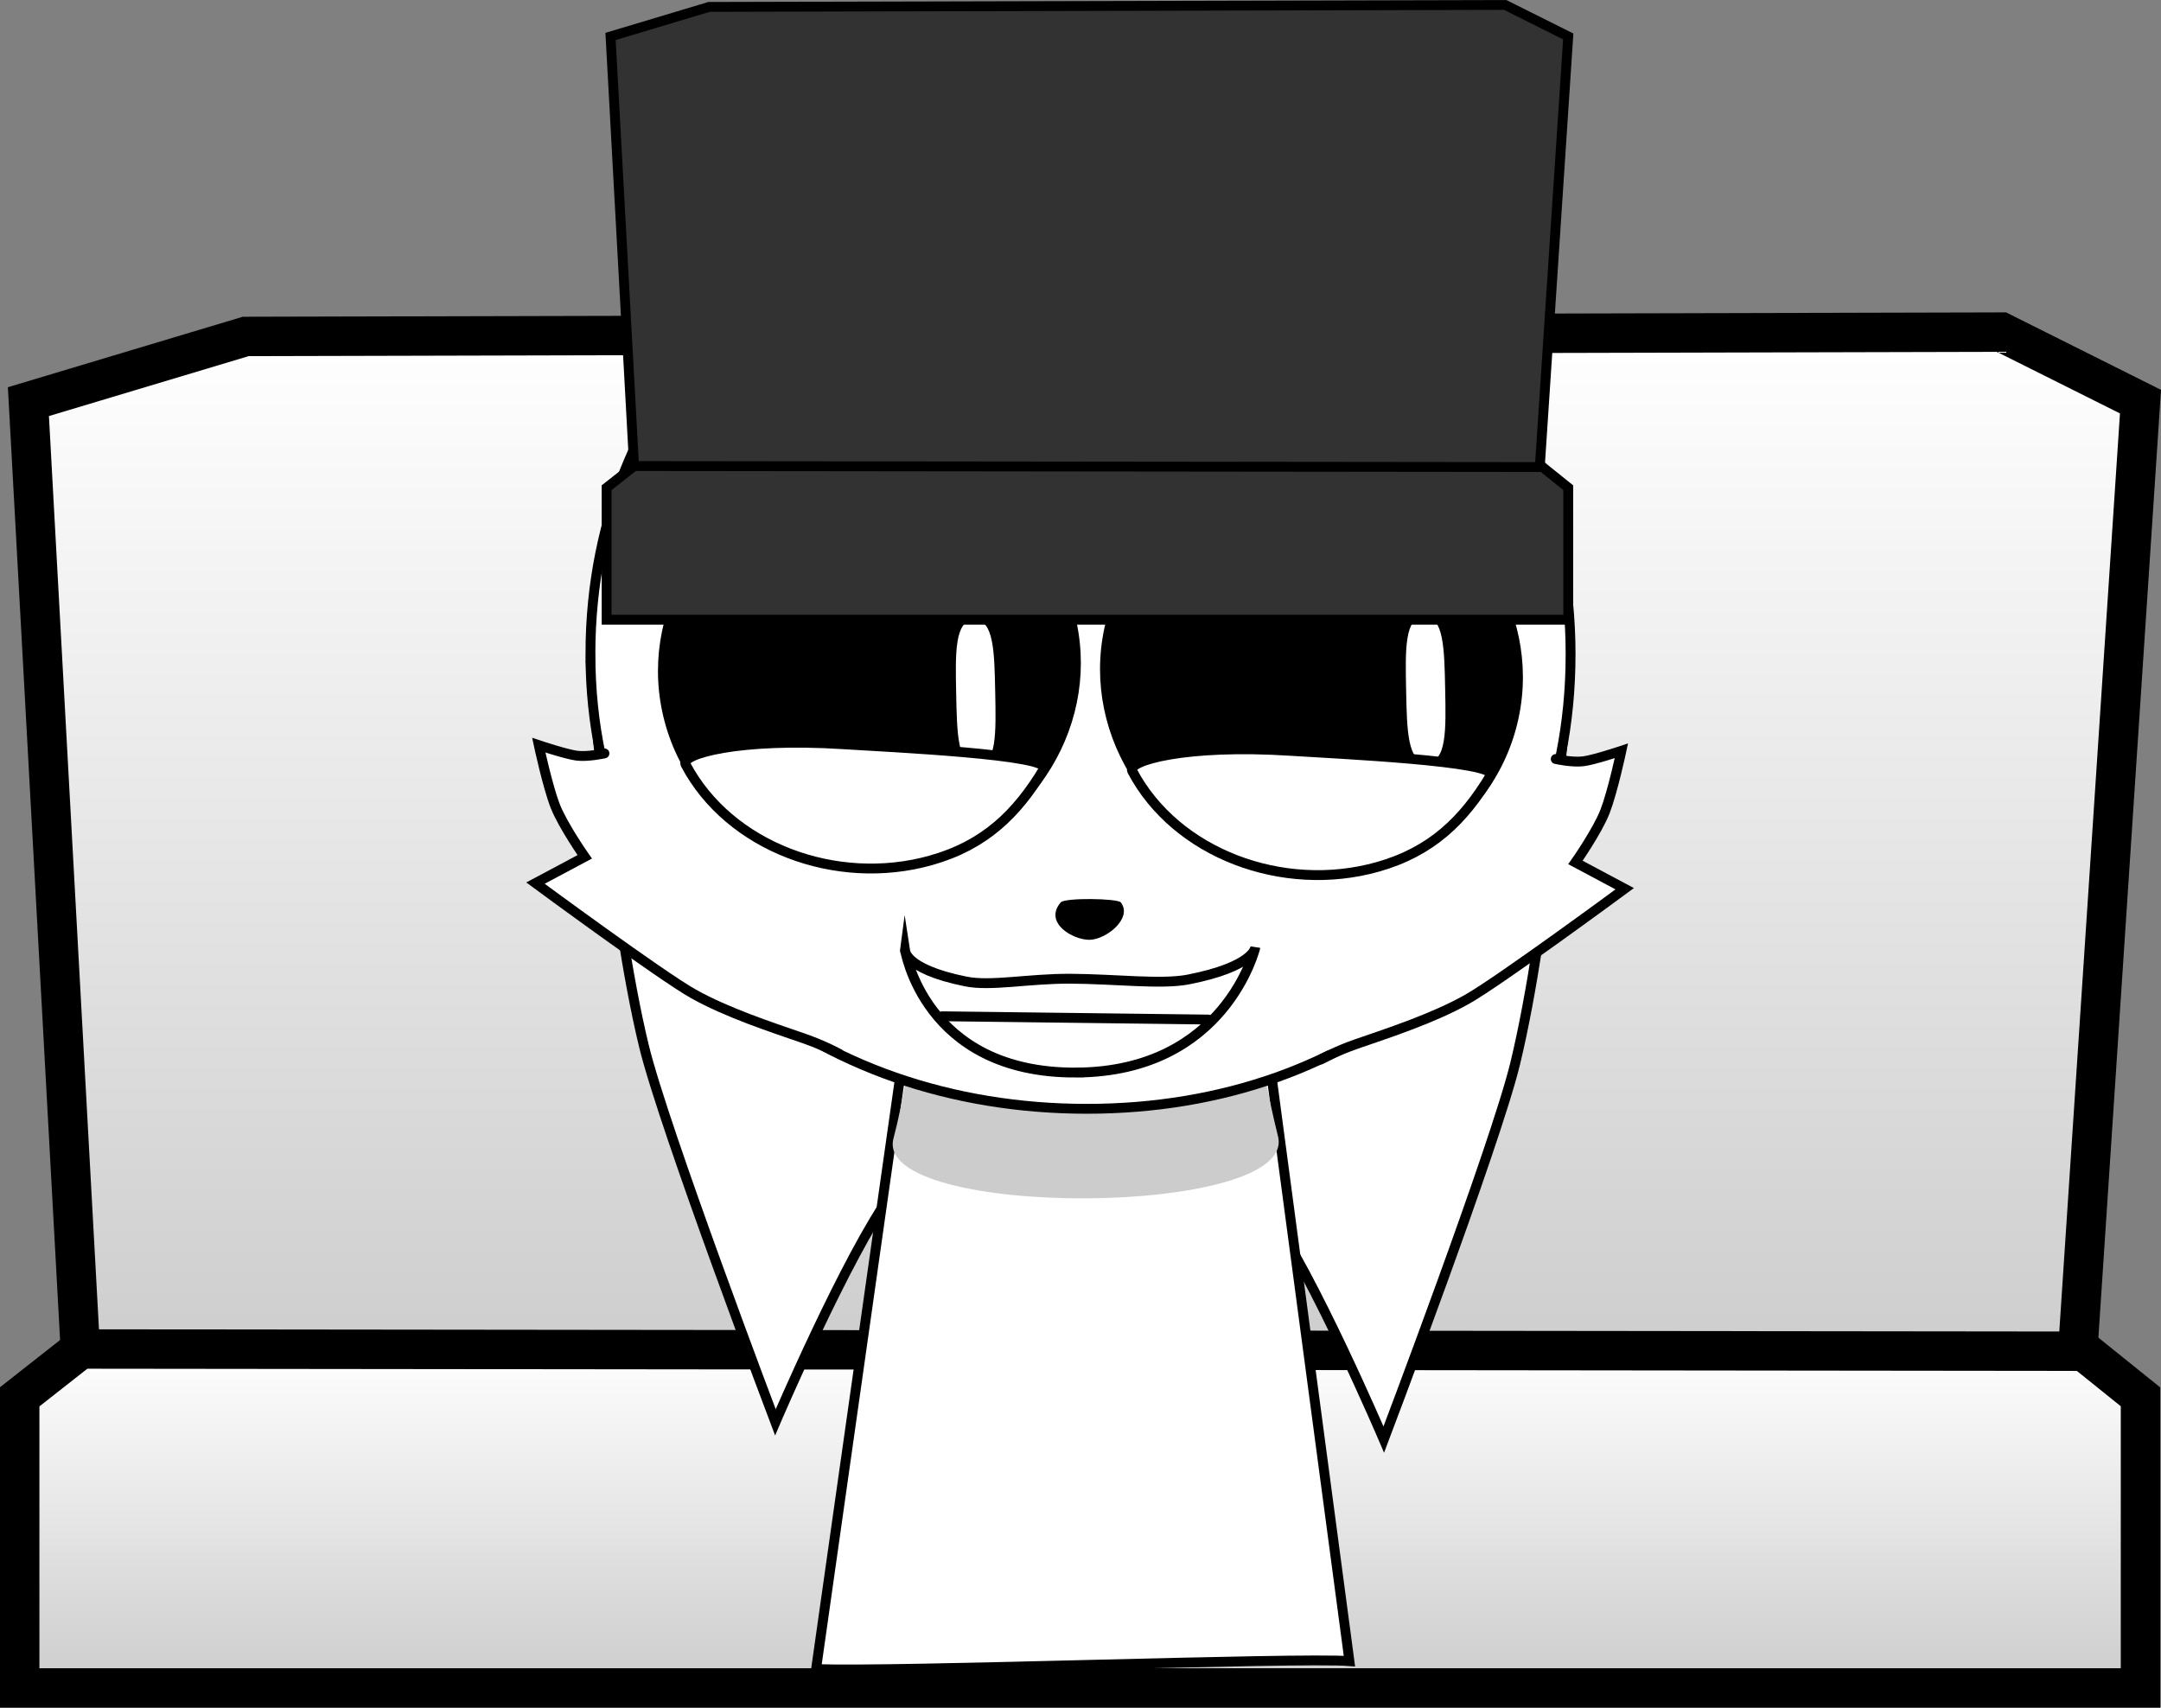
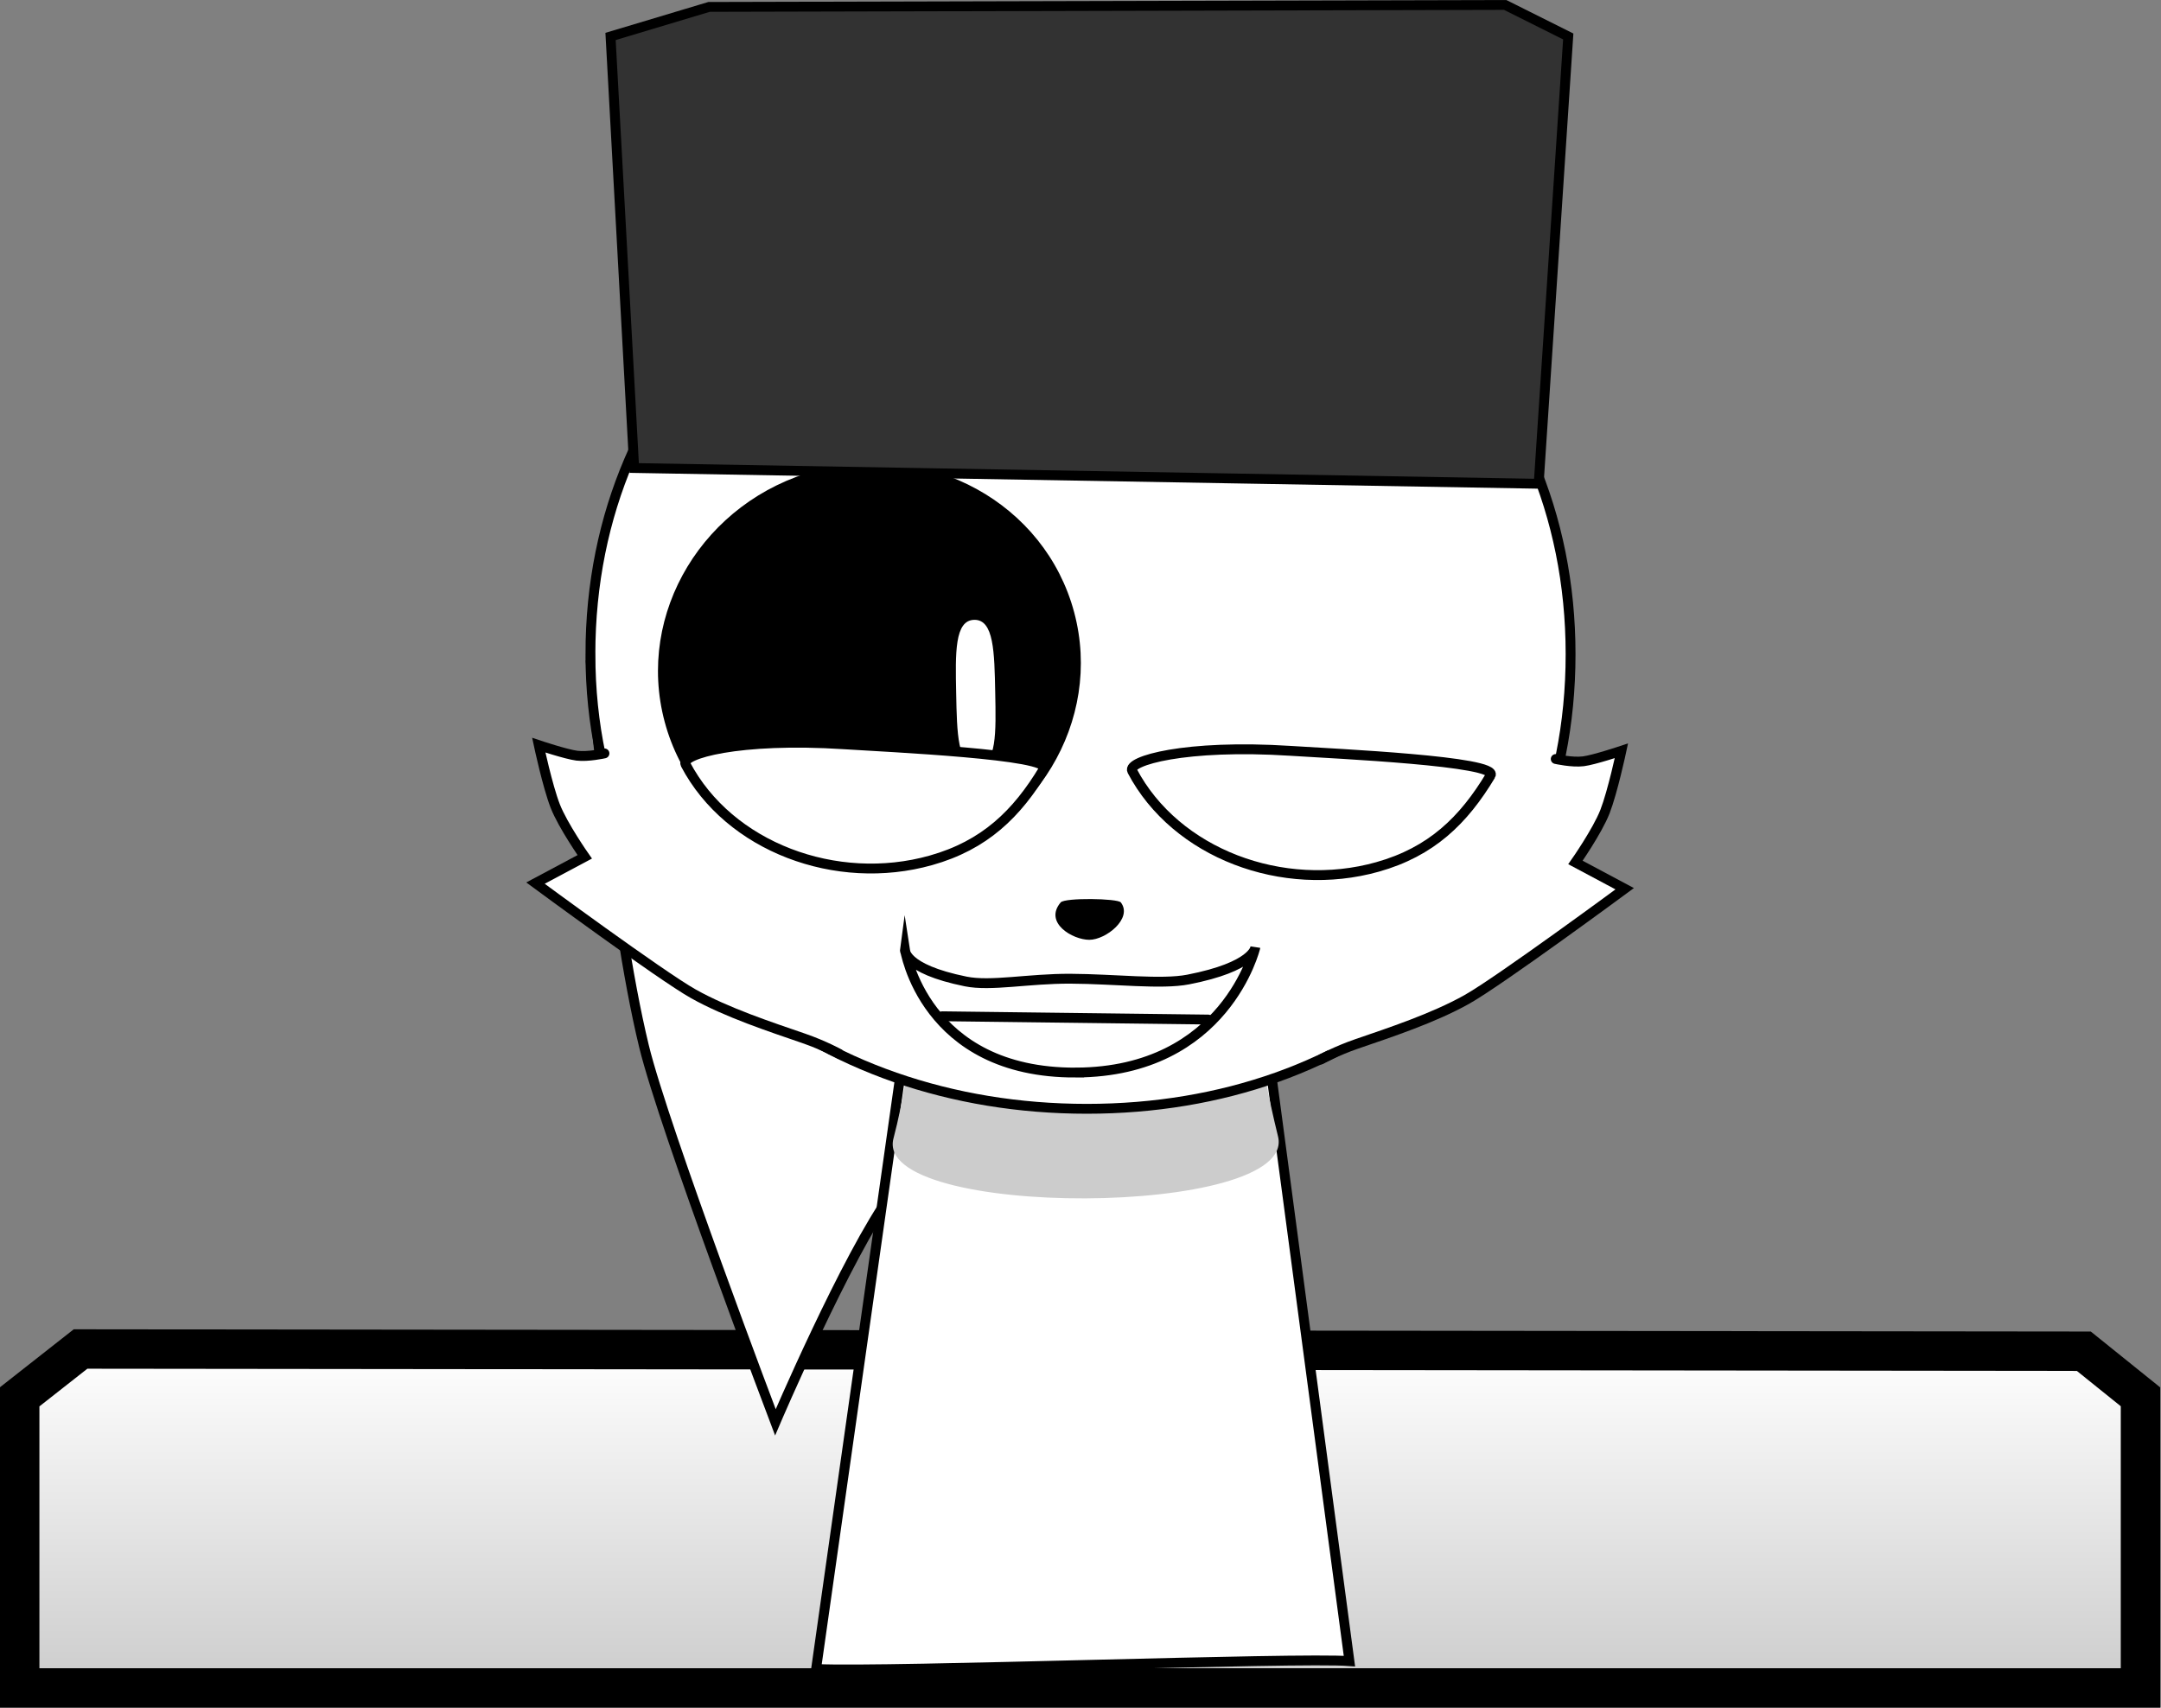
<svg xmlns="http://www.w3.org/2000/svg" version="1.1" width="219.328" height="173.324" viewBox="0,0,219.328,173.324">
  <rect x="0" y="0" width="219.328" height="173.324" fill="#808080" stroke="none" />
  <defs>
    <linearGradient x1="320.441" y1="111.192" x2="320.441" y2="218.374" gradientUnits="userSpaceOnUse" id="color-1">
      <stop offset="0" stop-color="#ffffff" />
      <stop offset="1" stop-color="#cccccc" />
    </linearGradient>
    <linearGradient x1="320" y1="214.404" x2="320" y2="248.808" gradientUnits="userSpaceOnUse" id="color-2">
      <stop offset="0" stop-color="#ffffff" />
      <stop offset="1" stop-color="#cccccc" />
    </linearGradient>
  </defs>
  <g transform="translate(-210.377,-77.484)">
    <g data-paper-data="{&quot;isPaintingLayer&quot;:true}" fill-rule="nonzero" stroke-linejoin="miter" stroke-miterlimit="10" stroke-dasharray="" stroke-dashoffset="0" style="mix-blend-mode: normal">
-       <path d="M218.553,214.845l-5.293,-96.596l22.054,-6.616l178.195,-0.441l14.114,7.057l-6.616,100.124z" fill="url(#color-1)" stroke="#000000" stroke-width="4" stroke-linecap="round" />
      <path d="M212.377,248.808v-29.552l6.175,-4.852l203.321,0.226l5.749,4.626v29.552z" fill="url(#color-2)" stroke="#000000" stroke-width="4" stroke-linecap="butt" />
      <path d="M315.324,185.846c0,0 -10.308,7.116 -14.413,12.745c-4.591,6.296 -11.837,23.255 -11.837,23.255c0,0 -11.307,-29.814 -13.335,-38.169c-3.44,-14.174 -5.415,-39.081 -5.415,-39.081" data-paper-data="{&quot;index&quot;:null}" fill="#ffffff" stroke="#000000" stroke-width="1" stroke-linecap="round" />
-       <path d="M369.574,146.346c0,0 -1.975,24.907 -5.415,39.081c-2.028,8.355 -13.335,38.169 -13.335,38.169c0,0 -7.246,-16.959 -11.837,-23.255c-4.105,-5.63 -14.413,-12.745 -14.413,-12.745" fill="#ffffff" stroke="#000000" stroke-width="1" stroke-linecap="round" />
      <g stroke-linecap="butt">
        <path d="M301.836,186.059h37.509l7.99,60.022c-5.105,-0.405 -46.611,1.139 -54.13,0.801z" fill="#ffffff" stroke="#000000" stroke-width="1" />
        <path d="M301.061,193.024c1.014,-3.82 1.62,-8.307 1.62,-8.307l35.66,-0.086c0,0 0.739,4.105 1.748,8.2c2.04,8.278 -41.211,8.415 -39.028,0.193z" fill="#cccccc" stroke="none" stroke-width="0" />
      </g>
      <g fill="#ffffff" stroke="#000000" stroke-width="1">
        <path d="M270.301,143.876c0,-28.574 22.269,-48.594 49.74,-48.594c27.471,0 49.74,20.02 49.74,48.594c0,28.574 -21.628,46.149 -49.098,46.149c-27.471,0 -50.381,-17.575 -50.381,-46.149z" stroke-linecap="butt" />
        <path d="M368.274,154.521c0,0 1.668,0.375 2.8,0.233c1.088,-0.136 3.867,-1.067 3.867,-1.067c0,0 -0.889,4.167 -1.667,6.167c-0.778,2 -3,5.167 -3,5.167l5,2.667c0,0 -12.737,9.395 -16.032,11.241c-3.401,1.906 -7.823,3.357 -11.165,4.508c-2.129,0.734 -3.637,1.584 -3.637,1.584" stroke-linecap="round" />
        <path d="M295.56,184.45c0,0 -1.508,-0.85 -3.637,-1.584c-3.342,-1.152 -7.764,-2.602 -11.165,-4.508c-3.294,-1.846 -16.032,-11.241 -16.032,-11.241l5,-2.667c0,0 -2.222,-3.167 -3,-5.167c-0.778,-2 -1.667,-6.167 -1.667,-6.167c0,0 2.779,0.931 3.867,1.067c1.132,0.142 2.8,-0.233 2.8,-0.233" data-paper-data="{&quot;index&quot;:null}" stroke-linecap="round" />
      </g>
      <path d="M318.912,139.747c2.882,10.758 -3.867,21.913 -15.076,24.916c-11.209,3.003 -22.631,-3.283 -25.514,-14.04c-2.882,-10.758 3.867,-21.913 15.076,-24.916c11.209,-3.003 22.631,3.283 25.514,14.04z" fill="#000000" stroke="#000000" stroke-width="1" stroke-linecap="butt" />
-       <path d="M348.702,126.33c11.209,3.003 17.958,14.159 15.076,24.916c-2.882,10.758 -14.305,17.044 -25.514,14.04c-11.209,-3.003 -17.958,-14.159 -15.076,-24.916c2.882,-10.758 14.305,-17.044 25.514,-14.04z" data-paper-data="{&quot;index&quot;:null}" fill="#000000" stroke="#000000" stroke-width="1" stroke-linecap="butt" />
      <path d="M320.933,172.872c-1.687,0 -4.645,-1.733 -2.905,-3.795c0.421,-0.499 5.791,-0.413 6.107,0c1.237,1.616 -1.515,3.795 -3.202,3.795z" fill="#000000" stroke="#000000" stroke-width="0" stroke-linecap="round" />
      <g fill="none" stroke="none" stroke-width="1" stroke-linecap="butt" font-family="sans-serif" font-weight="normal" font-size="12" text-anchor="start">
        <g />
        <g data-paper-data="{&quot;index&quot;:null}" />
      </g>
      <path d="M274.744,124.985l-2.4,-43.8l10,-3l80.8,-0.2l6.4,3.2l-3,45.4z" fill="#323232" stroke="#000000" stroke-width="1" stroke-linecap="round" />
      <path d="M307.422,147.833c-0.082,-4.086 -0.164,-7.398 1.833,-7.438c1.998,-0.04 2.048,3.273 2.13,7.359c0.082,4.086 0.164,7.398 -1.833,7.438c-1.998,0.04 -2.048,-3.273 -2.13,-7.359z" fill="#ffffff" stroke="none" stroke-width="0" stroke-linecap="butt" />
-       <path d="M353.089,147.5c-0.082,-4.086 -0.164,-7.398 1.833,-7.438c1.998,-0.04 2.048,3.273 2.13,7.359c0.082,4.086 0.164,7.398 -1.833,7.438c-1.998,0.04 -2.048,-3.273 -2.13,-7.359z" fill="#ffffff" stroke="none" stroke-width="0" stroke-linecap="butt" />
-       <path d="M271.944,140.385v-13.4l2.8,-2.2l92.193,0.102l2.607,2.098v13.4z" fill="#323232" stroke="#000000" stroke-width="1" stroke-linecap="butt" />
      <path d="M316.331,155.517c-2.747,4.57 -6.012,7.753 -11.48,9.291c-9.588,2.698 -20.474,-1.346 -24.901,-9.754c-0.525,-0.997 5.349,-2.72 16.088,-2.028c4.626,0.298 21.163,1.045 20.294,2.491z" fill="#ffffff" stroke="#000000" stroke-width="1" stroke-linecap="butt" />
      <path d="M361.665,156.184c-2.747,4.57 -6.012,7.753 -11.48,9.291c-9.588,2.698 -20.474,-1.346 -24.901,-9.754c-0.525,-0.997 5.349,-2.72 16.088,-2.028c4.626,0.298 21.163,1.045 20.294,2.491z" fill="#ffffff" stroke="#000000" stroke-width="1" stroke-linecap="butt" />
      <path d="M319.594,186.346c-15.446,0.073 -17.377,-12.521 -17.377,-12.521c0,0 -0.274,1.969 6.174,3.275c2.56,0.519 6.356,-0.299 10.629,-0.279c4.544,0.022 9.222,0.613 11.954,0.08c6.667,-1.302 6.81,-3.249 6.81,-3.249c0,0 -3.002,12.622 -18.191,12.693z" data-paper-data="{&quot;index&quot;:null}" fill="#ffffff" stroke="#000000" stroke-width="1" stroke-linecap="round" />
      <path d="M306.005,180.632l27,0.333" fill="none" stroke="#000000" stroke-width="1" stroke-linecap="round" />
    </g>
  </g>
</svg>